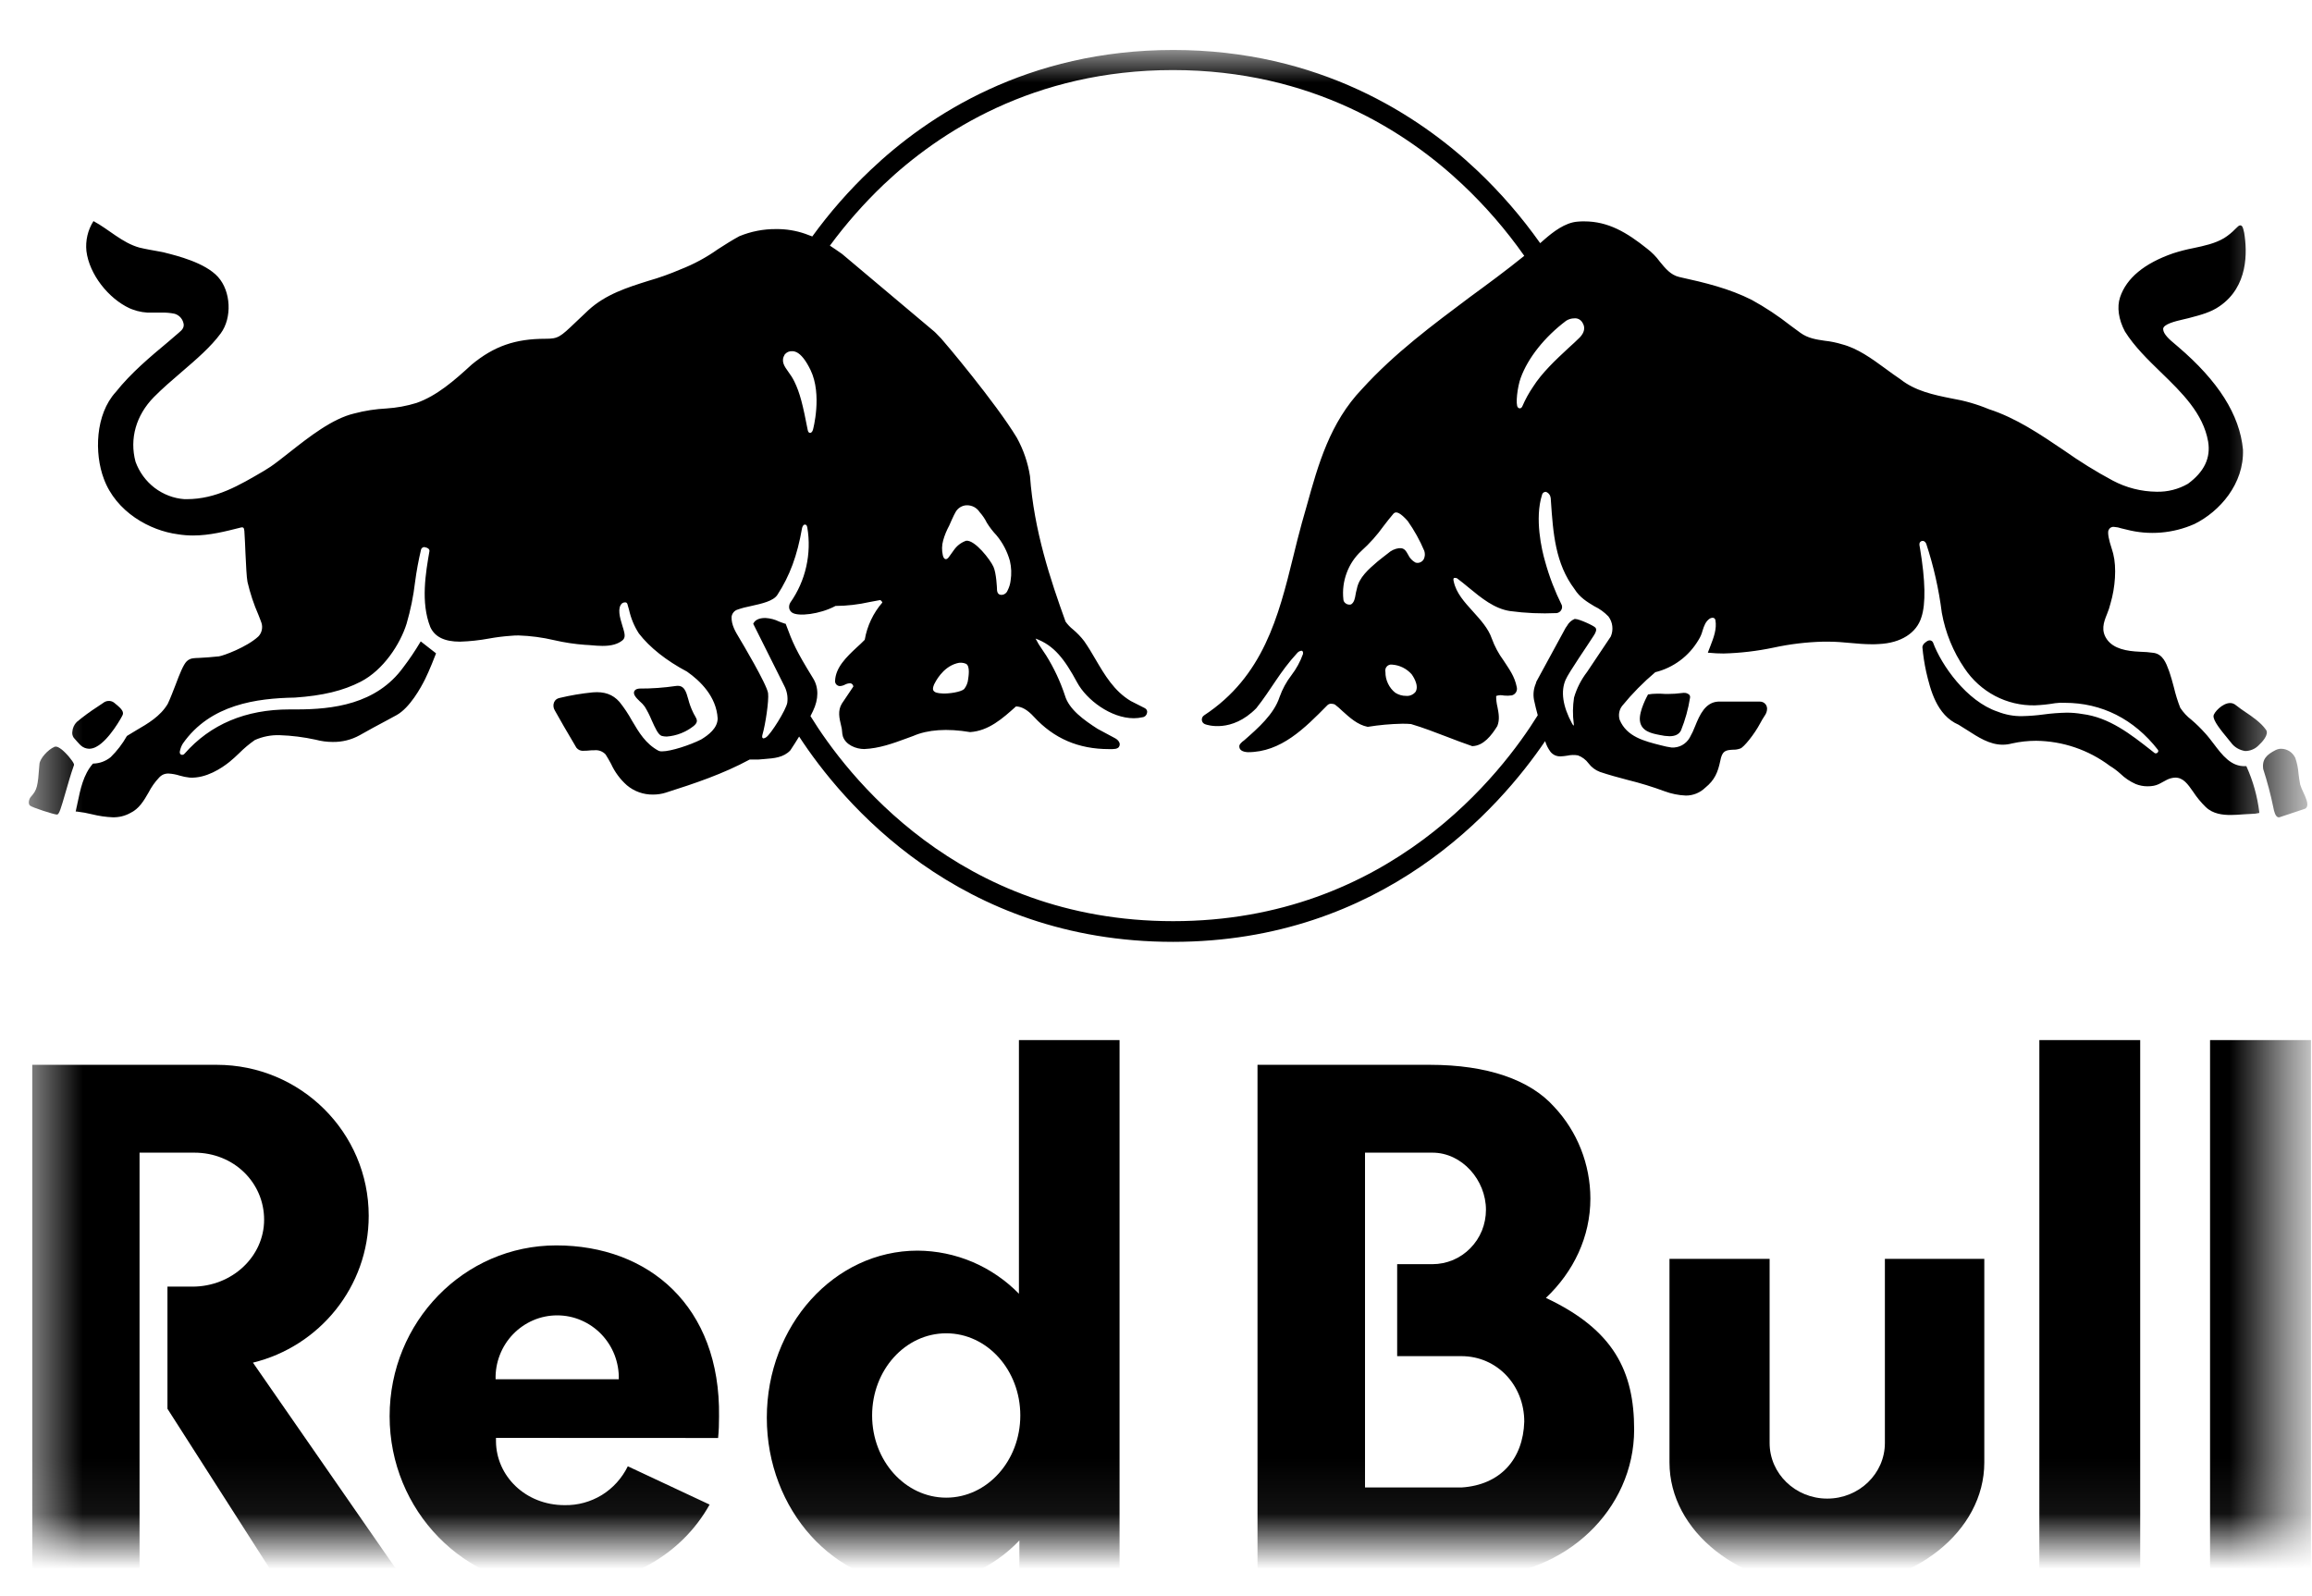
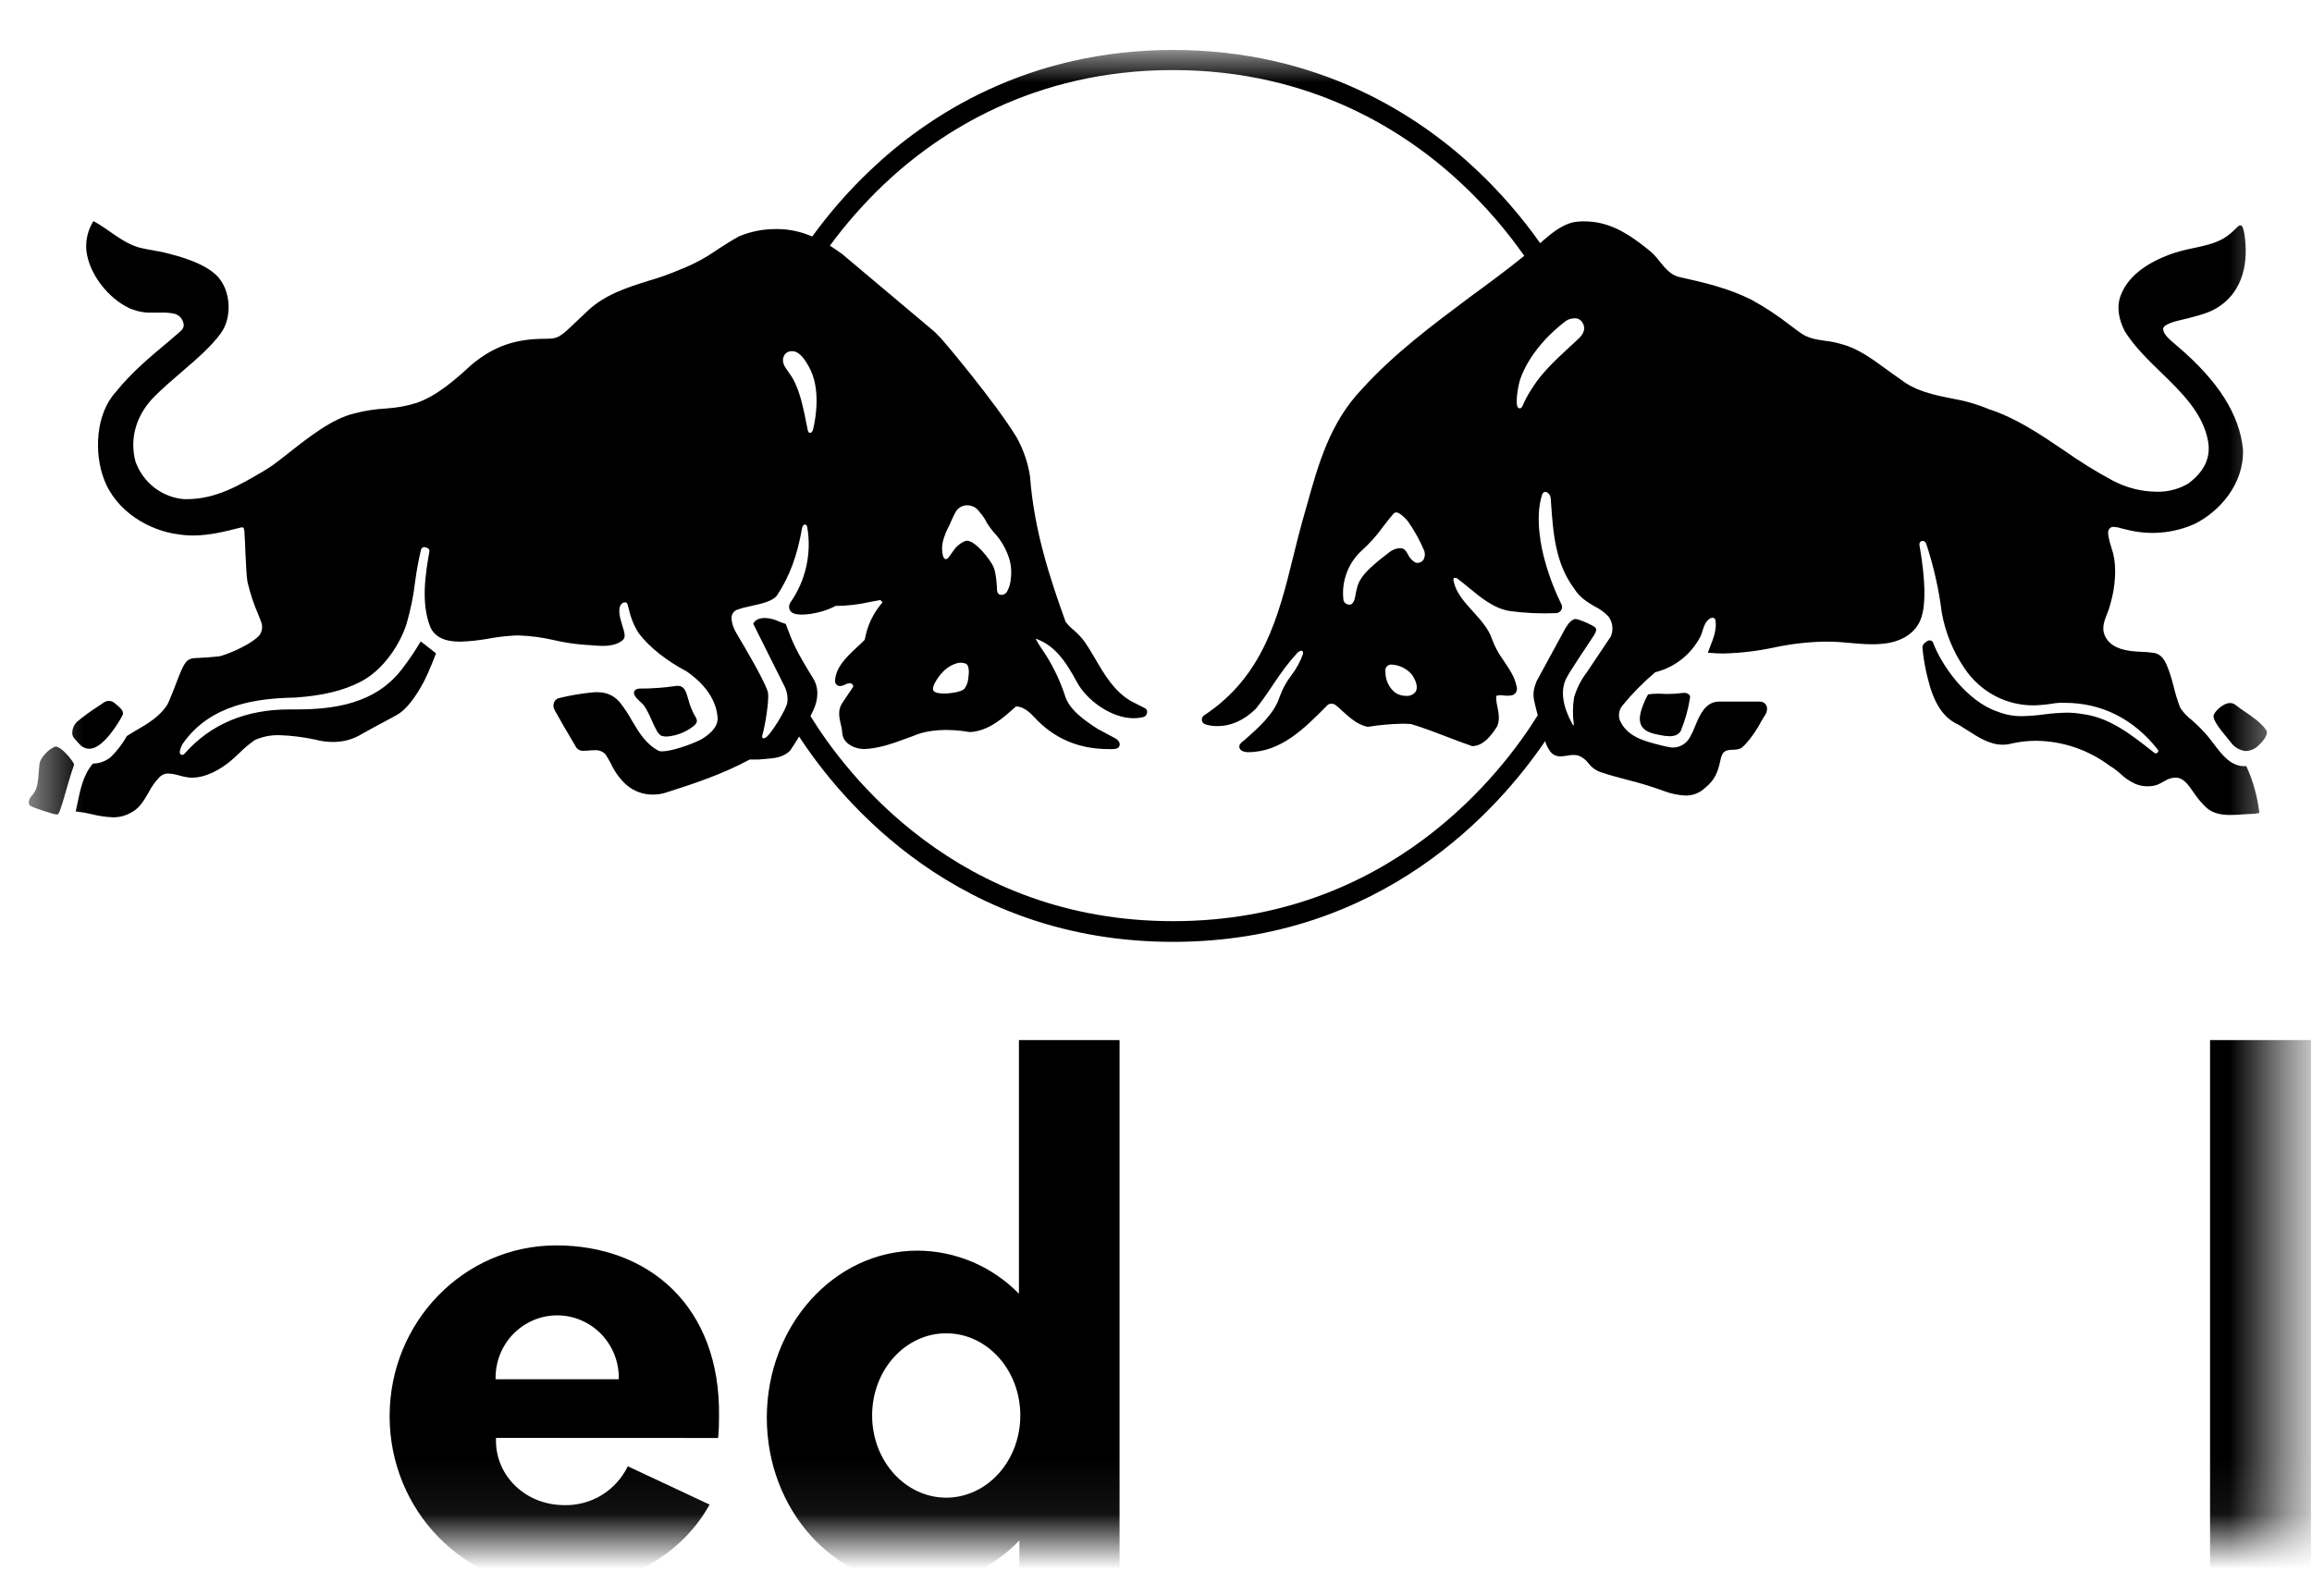
<svg xmlns="http://www.w3.org/2000/svg" viewBox="0 0 42.00 29.00" data-guides="{&quot;vertical&quot;:[],&quot;horizontal&quot;:[]}">
  <defs />
  <mask x="0" y="0" width="41.456" height="27.919" data-from-defs="true" maskUnits="userSpaceOnUse" maskContentUnits="userSpaceOnUse" id="tSvg189b5701dce">
    <path fill="white" width="41.456" height="27.919" id="tSvg17be912024f" title="Rectangle 2" fill-opacity="1" stroke="none" stroke-opacity="1" d="M0.523 0.922H41.979V28.841H0.523Z" style="transform-origin: 21.251px 14.881px;" />
  </mask>
-   <path fill="#000000" stroke="none" fill-opacity="1" stroke-width="1" stroke-opacity="1" clip-rule="evenodd" fill-rule="evenodd" id="tSvgba5033784d" title="Path 96" d="M32.147 26.217C32.147 25.102 32.147 23.986 32.147 22.871C31.541 22.871 30.934 22.871 30.328 22.871C30.328 24.104 30.328 25.338 30.328 26.571C30.328 27.824 31.61 28.84 33.187 28.84C34.764 28.84 36.047 27.824 36.047 26.571C36.047 25.338 36.047 24.104 36.047 22.871C35.444 22.871 34.843 22.871 34.241 22.871C34.241 23.986 34.241 25.102 34.241 26.217C34.241 26.774 33.772 27.227 33.194 27.227C32.615 27.227 32.147 26.774 32.147 26.217Z" mask="url(#tSvg189b5701dce)" />
  <path fill="#000000" stroke="none" fill-opacity="1" stroke-width="1" stroke-opacity="1" id="tSvge35396c8a4" title="Path 97" d="M41.981 18.897C41.37 18.897 40.759 18.897 40.148 18.897C40.148 22.143 40.148 25.389 40.148 28.636C40.759 28.636 41.37 28.636 41.981 28.636C41.981 25.389 41.981 22.143 41.981 18.897Z" mask="url(#tSvg189b5701dce)" />
-   <path fill="#000000" stroke="none" fill-opacity="1" stroke-width="1" stroke-opacity="1" id="tSvg4bfda70420" title="Path 98" d="M38.879 18.897C38.269 18.897 37.658 18.897 37.047 18.897C37.047 22.143 37.047 25.389 37.047 28.636C37.658 28.636 38.269 28.636 38.879 28.636C38.879 25.389 38.879 22.143 38.879 18.897Z" mask="url(#tSvg189b5701dce)" />
-   <path fill="#000000" stroke="none" fill-opacity="1" stroke-width="1" stroke-opacity="1" clip-rule="evenodd" fill-rule="evenodd" id="tSvgccf0b3de04" title="Path 99" d="M3.531 20.942C3.199 20.942 2.867 20.942 2.535 20.942C2.535 23.507 2.535 26.073 2.535 28.638C1.886 28.638 1.236 28.638 0.586 28.638C0.586 25.541 0.586 22.443 0.586 19.346C1.703 19.346 2.82 19.346 3.936 19.346C5.462 19.346 6.698 20.575 6.698 22.09C6.698 23.381 5.801 24.463 4.595 24.757C5.492 26.051 6.389 27.344 7.286 28.638C6.521 28.638 5.755 28.638 4.989 28.638C4.34 27.624 3.691 26.61 3.042 25.595C3.042 24.855 3.042 24.116 3.042 23.376C3.193 23.376 3.344 23.376 3.495 23.376C4.215 23.376 4.798 22.831 4.798 22.16C4.798 21.489 4.251 20.942 3.531 20.942Z" mask="url(#tSvg189b5701dce)" />
  <path fill="#000000" stroke="none" fill-opacity="1" stroke-width="1" stroke-opacity="1" id="tSvg142b62f5250" title="Path 100" d="M13.045 26.126C13.058 25.997 13.063 25.867 13.062 25.737C13.091 23.729 11.781 22.627 10.105 22.627C8.43 22.627 7.078 24.015 7.078 25.73C7.078 27.445 8.434 28.837 10.106 28.837C11.383 28.837 12.378 28.253 12.891 27.336C12.396 27.104 11.9 26.872 11.405 26.64C11.299 26.856 11.135 27.038 10.932 27.163C10.728 27.287 10.494 27.351 10.256 27.346C9.543 27.346 9.016 26.815 9.01 26.189C9.01 26.146 9.01 26.124 9.01 26.124C10.355 26.125 11.7 26.126 13.045 26.126ZM9.003 25.059C8.999 24.908 9.025 24.758 9.08 24.617C9.135 24.476 9.216 24.348 9.321 24.24C9.425 24.132 9.55 24.046 9.687 23.987C9.825 23.928 9.973 23.898 10.122 23.898C10.271 23.898 10.419 23.928 10.556 23.987C10.694 24.046 10.819 24.132 10.923 24.24C11.027 24.348 11.109 24.476 11.164 24.617C11.218 24.758 11.245 24.908 11.241 25.059C10.495 25.059 9.749 25.059 9.003 25.059Z" mask="url(#tSvg189b5701dce)" />
  <path fill="#000000" stroke="none" fill-opacity="1" stroke-width="1" stroke-opacity="1" id="tSvg14c06cf60eb" title="Path 101" d="M20.338 28.633C20.338 25.387 20.338 22.142 20.338 18.897C19.729 18.897 19.119 18.897 18.51 18.897C18.51 20.433 18.51 21.969 18.51 23.505C18.269 23.259 17.982 23.062 17.667 22.928C17.351 22.794 17.012 22.724 16.669 22.722C15.156 22.722 13.93 24.081 13.93 25.758C13.93 27.434 15.156 28.793 16.669 28.793C17.015 28.79 17.356 28.717 17.674 28.579C17.991 28.441 18.278 28.24 18.518 27.988C18.518 28.204 18.518 28.421 18.518 28.637C19.125 28.636 19.732 28.634 20.338 28.633ZM17.189 27.21C16.446 27.21 15.843 26.542 15.843 25.717C15.843 24.891 16.445 24.224 17.189 24.224C17.933 24.224 18.535 24.891 18.535 25.717C18.535 26.542 17.932 27.21 17.189 27.21Z" mask="url(#tSvg189b5701dce)" />
-   <path fill="#000000" stroke="none" fill-opacity="1" stroke-width="1" stroke-opacity="1" id="tSvg1fedb11667" title="Path 102" d="M28.083 23.581C28.585 23.107 28.891 22.472 28.891 21.775C28.89 21.154 28.654 20.556 28.231 20.107C27.794 19.619 27.02 19.346 25.975 19.346C24.931 19.346 23.888 19.346 22.844 19.346C22.844 22.443 22.844 25.541 22.844 28.638C24.192 28.638 25.54 28.638 26.888 28.638C28.438 28.613 29.686 27.428 29.686 25.973C29.686 24.916 29.318 24.161 28.083 23.581ZM26.549 27.025C25.965 27.025 25.381 27.025 24.797 27.025C24.797 24.997 24.797 22.969 24.797 20.942C25.205 20.942 25.614 20.942 26.022 20.942C26.559 20.942 26.994 21.44 26.994 21.98C26.994 22.11 26.969 22.238 26.921 22.358C26.872 22.478 26.8 22.587 26.71 22.678C26.62 22.77 26.513 22.843 26.395 22.893C26.276 22.942 26.15 22.968 26.022 22.968C25.808 22.968 25.595 22.968 25.381 22.968C25.381 23.525 25.381 24.082 25.381 24.639C25.77 24.639 26.159 24.639 26.547 24.639C27.198 24.639 27.69 25.17 27.69 25.829C27.669 26.511 27.256 26.98 26.549 27.025Z" mask="url(#tSvg189b5701dce)" />
  <path fill="#000000" stroke="none" fill-opacity="1" stroke-width="1" stroke-opacity="1" id="tSvg9157606f51" title="Path 103" d="M30.554 12.591C30.472 12.602 30.39 12.608 30.307 12.608C30.261 12.608 30.219 12.608 30.179 12.604C30.138 12.601 30.115 12.604 30.083 12.604C30.038 12.604 29.993 12.608 29.949 12.616C29.946 12.616 29.943 12.616 29.94 12.616C29.939 12.618 29.937 12.621 29.935 12.623C29.929 12.636 29.77 12.918 29.791 13.095C29.814 13.289 30.008 13.326 30.154 13.354C30.211 13.367 30.269 13.375 30.328 13.376C30.433 13.376 30.502 13.341 30.537 13.271C30.614 13.08 30.669 12.882 30.701 12.679C30.703 12.67 30.703 12.66 30.701 12.65C30.699 12.641 30.695 12.632 30.689 12.624C30.675 12.611 30.659 12.601 30.641 12.595C30.624 12.589 30.605 12.587 30.586 12.588C30.576 12.589 30.565 12.59 30.554 12.591Z" mask="url(#tSvg189b5701dce)" />
  <path fill="#000000" stroke="none" fill-opacity="1" stroke-width="1" stroke-opacity="1" id="tSvg9fa861134" title="Path 104" d="M41.165 13.26C41.074 13.13 40.916 13.021 40.789 12.936C40.738 12.903 40.69 12.868 40.643 12.831C40.635 12.825 40.626 12.818 40.617 12.812C40.589 12.787 40.552 12.773 40.514 12.773C40.371 12.773 40.214 12.947 40.211 13.008C40.207 13.095 40.33 13.251 40.491 13.445C40.502 13.459 40.514 13.473 40.525 13.487C40.556 13.53 40.595 13.566 40.64 13.593C40.685 13.62 40.735 13.637 40.787 13.645C40.833 13.645 40.879 13.635 40.921 13.617C40.964 13.599 41.002 13.572 41.034 13.538C41.094 13.483 41.224 13.345 41.165 13.26Z" mask="url(#tSvg189b5701dce)" />
-   <path fill="#000000" stroke="none" fill-opacity="1" stroke-width="1" stroke-opacity="1" id="tSvg4c062889c" title="Path 105" d="M41.841 14.391C41.819 14.347 41.8 14.301 41.785 14.253C41.772 14.188 41.763 14.12 41.755 14.054C41.748 13.956 41.728 13.86 41.696 13.768C41.673 13.72 41.637 13.679 41.593 13.65C41.548 13.621 41.497 13.605 41.444 13.604C41.407 13.603 41.372 13.612 41.339 13.628C41.181 13.708 41.088 13.793 41.114 13.973C41.189 14.205 41.251 14.441 41.3 14.68C41.307 14.72 41.333 14.849 41.394 14.849C41.399 14.849 41.403 14.849 41.408 14.849C41.559 14.799 41.709 14.749 41.86 14.698C41.871 14.696 41.881 14.69 41.889 14.683C41.897 14.676 41.904 14.667 41.908 14.657C41.935 14.595 41.887 14.491 41.841 14.391Z" mask="url(#tSvg189b5701dce)" />
  <path fill="#000000" stroke="none" fill-opacity="1" stroke-width="1" stroke-opacity="1" id="tSvgbbf83bbe45" title="Path 106" d="M40.813 13.932C40.811 13.927 40.809 13.923 40.807 13.919C40.803 13.919 40.798 13.919 40.794 13.919C40.532 13.934 40.369 13.719 40.213 13.512C40.161 13.444 40.112 13.379 40.06 13.323C39.982 13.235 39.898 13.153 39.809 13.077C39.73 13.017 39.662 12.943 39.607 12.86C39.559 12.739 39.521 12.614 39.491 12.488C39.463 12.384 39.437 12.286 39.413 12.219C39.408 12.205 39.403 12.191 39.398 12.177C39.35 12.047 39.292 11.89 39.128 11.862C39.043 11.85 38.958 11.843 38.872 11.841C38.636 11.831 38.398 11.789 38.276 11.618C38.164 11.459 38.212 11.313 38.276 11.157C38.302 11.094 38.324 11.028 38.34 10.962C38.425 10.674 38.453 10.313 38.389 10.062C38.379 10.022 38.366 9.982 38.354 9.943C38.319 9.838 38.279 9.679 38.305 9.63C38.313 9.611 38.327 9.595 38.345 9.584C38.363 9.574 38.384 9.57 38.405 9.573C38.451 9.576 38.496 9.585 38.539 9.6C38.571 9.609 38.596 9.614 38.627 9.621C39.039 9.729 39.475 9.693 39.865 9.52C40.32 9.296 40.769 8.791 40.746 8.167C40.686 7.534 40.297 6.923 39.565 6.298C39.547 6.282 39.528 6.266 39.51 6.251C39.413 6.171 39.299 6.071 39.296 5.98C39.292 5.89 39.522 5.835 39.666 5.802C39.696 5.795 39.725 5.788 39.755 5.781C39.767 5.778 39.78 5.774 39.792 5.771C39.975 5.723 40.165 5.673 40.32 5.564C40.844 5.206 40.825 4.576 40.768 4.229C40.765 4.218 40.762 4.207 40.76 4.196C40.75 4.151 40.738 4.094 40.696 4.094C40.681 4.095 40.667 4.102 40.657 4.113C40.641 4.127 40.625 4.143 40.609 4.158C40.548 4.222 40.479 4.278 40.405 4.325C40.238 4.425 40.038 4.467 39.844 4.508C39.719 4.532 39.596 4.564 39.475 4.603C38.953 4.785 38.63 5.053 38.514 5.399C38.453 5.578 38.486 5.805 38.602 6.023C38.773 6.296 39.019 6.535 39.258 6.767C39.634 7.132 40.023 7.509 40.113 8.022C40.163 8.32 40.042 8.572 39.747 8.789C39.574 8.889 39.377 8.939 39.177 8.934C38.899 8.931 38.626 8.862 38.38 8.731C38.074 8.567 37.779 8.384 37.495 8.183C37.066 7.893 36.623 7.593 36.13 7.434C35.912 7.343 35.684 7.278 35.452 7.239C35.126 7.174 34.79 7.103 34.521 6.889C34.428 6.827 34.335 6.759 34.247 6.694C34.002 6.515 33.748 6.33 33.462 6.255C33.36 6.224 33.255 6.202 33.149 6.191C32.992 6.168 32.844 6.146 32.708 6.048C32.647 6.003 32.585 5.958 32.523 5.912C32.303 5.739 32.069 5.584 31.823 5.449C31.418 5.244 30.986 5.138 30.503 5.032C30.349 4.995 30.253 4.877 30.151 4.752C30.087 4.664 30.01 4.586 29.924 4.52C29.551 4.221 29.214 4.022 28.78 4.022C28.739 4.022 28.698 4.022 28.658 4.027C28.43 4.043 28.209 4.218 28.059 4.348C28.032 4.372 28.006 4.395 27.979 4.418C27.64 3.939 27.256 3.496 26.831 3.094C25.776 2.097 23.962 0.908 21.313 0.908C18.665 0.908 16.859 2.095 15.812 3.091C15.424 3.459 15.071 3.862 14.756 4.296C14.713 4.28 14.671 4.264 14.628 4.248C14.458 4.189 14.279 4.16 14.1 4.162C13.87 4.16 13.643 4.204 13.43 4.292C13.297 4.364 13.166 4.448 13.04 4.529C12.83 4.678 12.602 4.801 12.363 4.894C12.172 4.976 11.977 5.046 11.777 5.103C11.397 5.223 11.003 5.346 10.688 5.636C10.598 5.721 10.523 5.791 10.461 5.851C10.173 6.126 10.141 6.155 9.907 6.155C9.36 6.155 8.973 6.29 8.57 6.623C8.249 6.918 7.934 7.192 7.566 7.321C7.389 7.376 7.207 7.409 7.023 7.421C6.825 7.431 6.628 7.461 6.436 7.512C6.038 7.605 5.617 7.936 5.259 8.218C5.142 8.31 4.986 8.433 4.912 8.481C4.873 8.506 4.827 8.536 4.79 8.558C4.345 8.818 3.926 9.069 3.39 9.069C3.377 9.069 3.363 9.069 3.35 9.069C3.153 9.055 2.965 8.982 2.807 8.862C2.65 8.741 2.53 8.577 2.462 8.389C2.35 7.972 2.471 7.545 2.795 7.215C2.95 7.058 3.126 6.907 3.296 6.761C3.571 6.525 3.83 6.302 4.01 6.057C4.219 5.773 4.196 5.293 3.961 5.032C3.726 4.77 3.202 4.643 3.005 4.593C2.993 4.59 2.982 4.587 2.971 4.584C2.951 4.579 2.916 4.575 2.898 4.57C2.769 4.546 2.654 4.528 2.531 4.498C2.219 4.411 1.978 4.167 1.698 4.017C1.595 4.179 1.55 4.371 1.57 4.563C1.623 4.985 1.969 5.422 2.354 5.601C2.371 5.608 2.387 5.614 2.404 5.621C2.522 5.666 2.648 5.686 2.774 5.68C2.826 5.68 2.878 5.68 2.93 5.68C3.012 5.677 3.094 5.684 3.174 5.701C3.216 5.714 3.254 5.738 3.283 5.772C3.312 5.806 3.33 5.847 3.337 5.891C3.342 5.947 3.317 5.991 3.247 6.046C3.183 6.101 3.119 6.156 3.055 6.211C2.723 6.488 2.381 6.774 2.103 7.123C1.73 7.53 1.713 8.239 1.886 8.698C2.109 9.303 2.723 9.641 3.232 9.707C3.324 9.722 3.416 9.729 3.509 9.729C3.809 9.729 4.095 9.655 4.372 9.585C4.38 9.582 4.389 9.581 4.398 9.581C4.411 9.581 4.434 9.581 4.439 9.646C4.447 9.771 4.454 9.912 4.459 10.05C4.47 10.273 4.479 10.484 4.496 10.573C4.544 10.778 4.61 10.979 4.695 11.172C4.721 11.24 4.743 11.293 4.751 11.32C4.764 11.362 4.765 11.407 4.755 11.45C4.745 11.493 4.723 11.533 4.693 11.564C4.482 11.759 4.056 11.914 3.978 11.925C3.85 11.94 3.717 11.947 3.619 11.953C3.569 11.953 3.53 11.958 3.508 11.96C3.464 11.965 3.423 11.984 3.391 12.016C3.331 12.075 3.263 12.245 3.189 12.443C3.143 12.561 3.096 12.685 3.048 12.787C2.915 13.012 2.69 13.144 2.471 13.271C2.417 13.303 2.363 13.336 2.311 13.368C2.308 13.37 2.306 13.372 2.304 13.374C2.224 13.515 2.126 13.643 2.011 13.756C1.921 13.829 1.811 13.87 1.697 13.873C1.694 13.873 1.692 13.873 1.689 13.873C1.687 13.875 1.686 13.877 1.684 13.879C1.515 14.074 1.46 14.337 1.407 14.593C1.399 14.632 1.39 14.671 1.382 14.709C1.38 14.721 1.377 14.733 1.375 14.745C1.383 14.745 1.39 14.745 1.397 14.745C1.489 14.755 1.581 14.772 1.67 14.794C1.795 14.825 1.922 14.844 2.05 14.849C2.16 14.851 2.269 14.825 2.365 14.772C2.527 14.696 2.614 14.546 2.698 14.4C2.749 14.301 2.813 14.209 2.89 14.128C2.911 14.104 2.938 14.084 2.968 14.071C2.997 14.059 3.029 14.053 3.062 14.054C3.13 14.058 3.197 14.07 3.262 14.091C3.322 14.109 3.384 14.121 3.447 14.128C3.745 14.145 4.029 13.955 4.168 13.843C4.228 13.795 4.289 13.738 4.347 13.682C4.434 13.595 4.529 13.515 4.63 13.445C4.772 13.382 4.925 13.352 5.079 13.357C5.299 13.364 5.518 13.392 5.734 13.439C5.835 13.466 5.939 13.48 6.044 13.48C6.215 13.483 6.384 13.441 6.534 13.358C6.7 13.262 6.868 13.174 7.002 13.102C7.081 13.06 7.15 13.023 7.205 12.992C7.445 12.859 7.647 12.491 7.723 12.338C7.794 12.197 7.916 11.889 7.916 11.884C7.918 11.879 7.919 11.874 7.921 11.87C7.828 11.797 7.736 11.726 7.643 11.653C7.639 11.66 7.635 11.666 7.631 11.673C7.538 11.829 7.437 11.979 7.327 12.123C6.836 12.801 6.035 12.888 5.392 12.889C5.348 12.889 5.303 12.889 5.259 12.889C4.463 12.889 3.821 13.159 3.352 13.694C3.348 13.699 3.342 13.704 3.336 13.708C3.33 13.711 3.323 13.713 3.316 13.714C3.308 13.715 3.301 13.714 3.294 13.712C3.288 13.71 3.281 13.706 3.276 13.701C3.271 13.693 3.267 13.683 3.266 13.673C3.265 13.663 3.266 13.652 3.269 13.643C3.279 13.595 3.296 13.55 3.322 13.509C3.821 12.795 4.668 12.686 5.357 12.674C5.864 12.639 6.233 12.55 6.553 12.385C6.965 12.173 7.27 11.703 7.386 11.332C7.458 11.085 7.51 10.832 7.54 10.576C7.566 10.376 7.603 10.177 7.65 9.98C7.655 9.968 7.662 9.958 7.673 9.951C7.683 9.944 7.694 9.94 7.707 9.939C7.713 9.939 7.72 9.941 7.726 9.944C7.753 9.948 7.802 9.967 7.802 10.009C7.734 10.403 7.639 10.943 7.817 11.393C7.899 11.571 8.073 11.658 8.357 11.658C8.536 11.652 8.714 11.633 8.891 11.6C9.018 11.577 9.146 11.561 9.275 11.552C9.322 11.547 9.371 11.545 9.42 11.545C9.638 11.552 9.855 11.581 10.068 11.631C10.253 11.674 10.441 11.702 10.631 11.716C10.665 11.716 10.702 11.721 10.74 11.723C10.805 11.729 10.876 11.735 10.946 11.735C11.11 11.735 11.225 11.702 11.309 11.633C11.368 11.584 11.348 11.511 11.322 11.419C11.32 11.413 11.318 11.408 11.316 11.402C11.313 11.387 11.307 11.369 11.301 11.351C11.264 11.229 11.208 11.044 11.301 10.961C11.316 10.95 11.334 10.944 11.353 10.944C11.363 10.943 11.372 10.945 11.38 10.95C11.388 10.956 11.394 10.964 11.397 10.973C11.408 11.008 11.418 11.044 11.427 11.079C11.461 11.232 11.521 11.378 11.606 11.509C11.801 11.762 12.104 12.003 12.48 12.202C12.722 12.371 13.014 12.656 13.037 13.052C13.037 13.231 12.866 13.357 12.737 13.435C12.535 13.537 12.189 13.651 12.027 13.651C12.005 13.653 11.983 13.649 11.963 13.64C11.729 13.514 11.608 13.309 11.48 13.092C11.414 12.972 11.338 12.858 11.253 12.752C11.131 12.614 10.977 12.562 10.769 12.579C10.565 12.599 10.363 12.633 10.164 12.681C10.142 12.685 10.123 12.694 10.105 12.707C10.088 12.72 10.075 12.738 10.066 12.758C10.056 12.781 10.052 12.807 10.054 12.832C10.056 12.858 10.064 12.882 10.077 12.904C10.191 13.109 10.301 13.297 10.419 13.496C10.436 13.526 10.454 13.556 10.471 13.585C10.487 13.605 10.508 13.621 10.532 13.631C10.556 13.64 10.582 13.643 10.608 13.64C10.635 13.64 10.664 13.64 10.694 13.636C10.724 13.632 10.758 13.631 10.794 13.631C10.832 13.627 10.871 13.631 10.907 13.644C10.943 13.658 10.976 13.679 11.002 13.708C11.037 13.762 11.069 13.821 11.1 13.877C11.168 14.026 11.266 14.159 11.388 14.267C11.521 14.379 11.69 14.439 11.864 14.436C11.942 14.436 12.02 14.425 12.095 14.401C12.621 14.234 13.133 14.062 13.62 13.799C13.675 13.799 13.729 13.799 13.784 13.799C13.82 13.796 13.856 13.793 13.892 13.79C14.059 13.777 14.234 13.764 14.357 13.633C14.413 13.549 14.466 13.466 14.517 13.382C15.29 14.567 17.407 17.112 21.31 17.112C25.116 17.112 27.242 14.683 28.069 13.465C28.09 13.535 28.123 13.601 28.167 13.66C28.189 13.687 28.217 13.708 28.249 13.723C28.281 13.737 28.316 13.743 28.351 13.742C28.391 13.74 28.432 13.736 28.472 13.729C28.535 13.715 28.601 13.713 28.665 13.724C28.741 13.752 28.808 13.802 28.857 13.868C28.91 13.939 28.982 13.993 29.064 14.024C29.229 14.08 29.401 14.126 29.568 14.17C29.796 14.226 30.02 14.295 30.239 14.376C30.363 14.422 30.492 14.448 30.624 14.454C30.755 14.455 30.882 14.404 30.977 14.312C31.151 14.171 31.207 14.03 31.25 13.827C31.284 13.641 31.345 13.629 31.478 13.621C31.524 13.623 31.571 13.615 31.615 13.599C31.679 13.577 31.871 13.339 31.974 13.144C32 13.095 32.028 13.047 32.059 13.001C32.085 12.965 32.1 12.922 32.101 12.877C32.101 12.86 32.098 12.842 32.091 12.826C32.085 12.81 32.075 12.796 32.063 12.784C32.05 12.772 32.036 12.762 32.02 12.756C32.004 12.75 31.987 12.747 31.97 12.747C31.959 12.747 31.947 12.747 31.936 12.747C31.936 12.747 31.368 12.747 31.212 12.747C30.979 12.76 30.877 12.987 30.796 13.188C30.768 13.262 30.734 13.334 30.695 13.403C30.662 13.461 30.613 13.508 30.555 13.54C30.497 13.571 30.431 13.585 30.365 13.581C30.301 13.572 30.238 13.559 30.176 13.542C29.869 13.465 29.552 13.386 29.423 13.078C29.41 13.035 29.407 12.989 29.415 12.945C29.423 12.901 29.441 12.859 29.469 12.824C29.65 12.602 29.852 12.397 30.07 12.213C30.233 12.173 30.387 12.1 30.522 11.999C30.657 11.899 30.77 11.771 30.856 11.626C30.889 11.574 30.913 11.518 30.928 11.46C30.956 11.372 30.983 11.29 31.061 11.238C31.111 11.213 31.151 11.221 31.162 11.265C31.191 11.427 31.131 11.583 31.072 11.735C31.058 11.77 31.046 11.803 31.033 11.836C31.03 11.844 31.028 11.852 31.025 11.86C31.033 11.86 31.042 11.86 31.05 11.86C31.135 11.869 31.223 11.873 31.311 11.873C31.617 11.865 31.921 11.829 32.22 11.766C32.515 11.702 32.816 11.666 33.117 11.658C33.151 11.658 33.184 11.658 33.217 11.658C33.354 11.658 33.488 11.67 33.617 11.682C33.746 11.694 33.873 11.705 34.002 11.705C34.048 11.705 34.092 11.705 34.135 11.701C34.53 11.683 34.817 11.501 34.904 11.215C34.986 10.97 34.977 10.547 34.878 9.955C34.873 9.927 34.87 9.909 34.869 9.905C34.87 9.902 34.87 9.898 34.869 9.894C34.867 9.883 34.869 9.871 34.874 9.86C34.88 9.849 34.888 9.84 34.898 9.835C34.935 9.815 34.974 9.835 34.993 9.882C35.127 10.288 35.221 10.707 35.275 11.132C35.34 11.495 35.481 11.84 35.688 12.143C35.829 12.354 36.019 12.526 36.242 12.644C36.465 12.761 36.714 12.82 36.965 12.815C37.088 12.81 37.212 12.797 37.333 12.776C37.391 12.768 37.45 12.766 37.508 12.769C38.18 12.769 38.765 13.064 39.201 13.623C39.206 13.631 39.209 13.64 39.208 13.65C39.206 13.657 39.203 13.663 39.199 13.669C39.195 13.674 39.19 13.679 39.184 13.682C39.177 13.685 39.171 13.687 39.164 13.687C39.157 13.688 39.15 13.686 39.144 13.684C39.125 13.669 39.106 13.654 39.087 13.639C38.707 13.341 38.318 13.033 37.824 12.972C37.732 12.956 37.639 12.948 37.546 12.948C37.407 12.951 37.267 12.961 37.129 12.98C36.999 12.998 36.867 13.008 36.736 13.011C36.584 13.014 36.433 12.986 36.291 12.93C35.725 12.741 35.266 12.082 35.115 11.672C35.11 11.661 35.101 11.651 35.091 11.645C35.08 11.638 35.068 11.634 35.056 11.634C35.039 11.634 35.022 11.64 35.008 11.649C34.944 11.691 34.931 11.714 34.922 11.755C34.936 11.908 34.959 12.059 34.992 12.209C35.066 12.522 35.178 12.994 35.581 13.168C35.631 13.198 35.681 13.233 35.731 13.262C35.933 13.392 36.141 13.53 36.381 13.53C36.438 13.53 36.495 13.522 36.551 13.507C36.695 13.475 36.841 13.459 36.989 13.459C37.471 13.464 37.939 13.623 38.327 13.914C38.395 13.955 38.459 14.003 38.519 14.057C38.6 14.136 38.695 14.199 38.798 14.245C38.866 14.272 38.938 14.286 39.011 14.286C39.191 14.286 39.237 14.23 39.365 14.167C39.412 14.143 39.464 14.13 39.516 14.128C39.661 14.128 39.742 14.243 39.843 14.388C39.908 14.487 39.983 14.578 40.068 14.661C40.2 14.79 40.381 14.807 40.525 14.807C40.603 14.807 40.682 14.801 40.759 14.795C40.836 14.789 40.923 14.788 40.97 14.783C40.994 14.78 41.018 14.776 41.042 14.77C41.042 14.764 41.042 14.758 41.042 14.752C41.007 14.468 40.93 14.191 40.813 13.932ZM28.752 5.871C28.801 5.951 28.782 6.044 28.698 6.131C28.634 6.196 28.566 6.256 28.497 6.319C28.258 6.541 28.009 6.774 27.846 7.033C27.772 7.142 27.708 7.258 27.656 7.38C27.65 7.392 27.637 7.419 27.61 7.419C27.603 7.419 27.596 7.417 27.59 7.414C27.584 7.411 27.578 7.407 27.574 7.402C27.527 7.354 27.565 7.028 27.626 6.864C27.758 6.502 28.059 6.122 28.453 5.826C28.497 5.799 28.547 5.784 28.598 5.784C28.629 5.78 28.661 5.787 28.689 5.803C28.716 5.819 28.738 5.842 28.752 5.871ZM14.255 6.441C14.271 6.421 14.291 6.405 14.315 6.394C14.338 6.384 14.363 6.379 14.389 6.381C14.416 6.38 14.443 6.386 14.468 6.398C14.554 6.439 14.638 6.546 14.724 6.722C14.941 7.17 14.77 7.804 14.768 7.809C14.758 7.843 14.738 7.865 14.716 7.865C14.706 7.865 14.682 7.86 14.674 7.817C14.586 7.363 14.533 7.14 14.43 6.931C14.4 6.87 14.363 6.811 14.322 6.757C14.247 6.653 14.182 6.562 14.255 6.441ZM29.262 11.564C29.118 11.779 28.974 11.993 28.831 12.208C28.724 12.347 28.643 12.505 28.594 12.674C28.57 12.831 28.568 12.99 28.589 13.148C28.59 13.16 28.591 13.172 28.592 13.184C28.578 13.176 28.567 13.164 28.56 13.149C28.386 12.829 28.351 12.559 28.44 12.353C28.497 12.218 28.848 11.714 28.952 11.548C28.986 11.496 29.012 11.442 28.984 11.405C28.956 11.368 28.686 11.246 28.617 11.246C28.612 11.245 28.608 11.245 28.603 11.246C28.545 11.271 28.496 11.315 28.466 11.372C28.458 11.383 28.45 11.395 28.442 11.406C28.265 11.732 28.087 12.058 27.91 12.384C27.906 12.396 27.902 12.409 27.899 12.421C27.859 12.514 27.848 12.617 27.867 12.717C27.886 12.81 27.911 12.907 27.935 12.995C27.294 14.029 25.239 16.736 21.312 16.736C17.396 16.736 15.363 14.05 14.723 13.01C14.738 12.98 14.753 12.95 14.768 12.92C14.874 12.701 14.875 12.488 14.768 12.319C14.458 11.816 14.403 11.684 14.276 11.342C14.275 11.339 14.274 11.335 14.273 11.332C14.27 11.332 14.266 11.332 14.263 11.332C14.226 11.321 14.19 11.306 14.154 11.293C14.077 11.255 13.993 11.233 13.908 11.228C13.904 11.228 13.9 11.228 13.896 11.228C13.79 11.228 13.717 11.265 13.688 11.324C13.686 11.327 13.685 11.33 13.683 11.333C13.871 11.709 14.058 12.084 14.246 12.459C14.296 12.553 14.316 12.661 14.302 12.767C14.28 12.897 14.004 13.338 13.918 13.395C13.904 13.406 13.887 13.413 13.869 13.415C13.862 13.415 13.833 13.41 13.852 13.344C13.905 13.161 13.97 12.732 13.953 12.594C13.932 12.434 13.461 11.644 13.44 11.61C13.438 11.605 13.435 11.6 13.432 11.596C13.359 11.476 13.284 11.351 13.29 11.206C13.294 11.176 13.306 11.148 13.325 11.125C13.344 11.102 13.368 11.085 13.397 11.076C13.476 11.048 13.558 11.027 13.641 11.011C13.841 10.967 14.048 10.921 14.122 10.808C14.348 10.46 14.482 10.098 14.57 9.596C14.575 9.574 14.59 9.531 14.621 9.531C14.639 9.531 14.658 9.538 14.665 9.581C14.706 9.818 14.699 10.061 14.646 10.296C14.594 10.53 14.495 10.752 14.357 10.948C14.337 10.981 14.33 11.02 14.338 11.057C14.346 11.087 14.364 11.112 14.389 11.13C14.498 11.205 14.892 11.162 15.178 11.009C15.388 11.008 15.597 10.983 15.802 10.937C15.866 10.925 15.93 10.913 15.99 10.902C16.008 10.912 16.022 10.928 16.029 10.947C15.863 11.138 15.752 11.373 15.709 11.624C15.663 11.672 15.611 11.72 15.56 11.766C15.377 11.937 15.179 12.127 15.17 12.371C15.169 12.383 15.171 12.395 15.175 12.406C15.179 12.417 15.185 12.428 15.194 12.437C15.202 12.445 15.212 12.453 15.223 12.457C15.233 12.462 15.245 12.465 15.257 12.465C15.29 12.463 15.322 12.454 15.351 12.438C15.381 12.422 15.415 12.414 15.448 12.414C15.463 12.416 15.476 12.423 15.485 12.434C15.495 12.445 15.501 12.459 15.502 12.473C15.432 12.577 15.363 12.681 15.293 12.784C15.214 12.914 15.248 13.052 15.28 13.185C15.303 13.259 15.292 13.315 15.312 13.38C15.365 13.535 15.551 13.609 15.7 13.609C15.974 13.597 16.222 13.506 16.462 13.418C16.505 13.402 16.547 13.386 16.59 13.371C16.854 13.256 17.205 13.231 17.623 13.301C17.96 13.279 18.213 13.054 18.456 12.835C18.561 12.835 18.67 12.9 18.781 13.022C19.145 13.418 19.591 13.61 20.145 13.61C20.166 13.61 20.188 13.61 20.209 13.61C20.228 13.608 20.247 13.607 20.265 13.605C20.323 13.592 20.338 13.563 20.341 13.527C20.344 13.49 20.312 13.44 20.25 13.409C20.146 13.354 20.043 13.298 19.939 13.242C19.692 13.083 19.421 12.891 19.346 12.637C19.262 12.382 19.147 12.137 19.005 11.909C18.983 11.873 18.959 11.838 18.933 11.801C18.888 11.738 18.847 11.671 18.812 11.602C19.15 11.725 19.34 11.978 19.568 12.4C19.737 12.713 20.178 13.049 20.597 13.049C20.651 13.049 20.704 13.043 20.756 13.031C20.776 13.029 20.794 13.02 20.809 13.006C20.823 12.992 20.833 12.974 20.837 12.954C20.842 12.938 20.841 12.92 20.834 12.904C20.827 12.888 20.815 12.875 20.799 12.867C20.714 12.824 20.628 12.781 20.543 12.737C20.242 12.559 20.069 12.265 19.902 11.98C19.838 11.868 19.768 11.753 19.695 11.648C19.635 11.569 19.566 11.498 19.491 11.435C19.44 11.395 19.395 11.347 19.357 11.294C19.083 10.535 18.784 9.642 18.711 8.651C18.673 8.405 18.591 8.168 18.471 7.951C18.081 7.308 17.149 6.205 17.098 6.151C17.066 6.116 17.03 6.081 17 6.05C16.991 6.042 16.983 6.034 16.975 6.026C16.415 5.555 15.856 5.084 15.296 4.613C15.209 4.552 15.138 4.503 15.076 4.463C15.368 4.066 15.695 3.695 16.051 3.355C17.052 2.406 18.774 1.273 21.306 1.273C23.838 1.273 25.56 2.402 26.566 3.35C26.983 3.743 27.36 4.178 27.69 4.648C27.364 4.912 27.028 5.159 26.7 5.399C26.032 5.9 25.338 6.412 24.742 7.068C24.159 7.678 23.946 8.442 23.741 9.18C23.71 9.289 23.68 9.397 23.649 9.504C23.593 9.706 23.542 9.914 23.493 10.114C23.225 11.204 22.948 12.29 21.875 12.996C21.86 13.005 21.849 13.019 21.841 13.034C21.834 13.05 21.831 13.067 21.833 13.085C21.835 13.102 21.842 13.118 21.853 13.131C21.864 13.144 21.879 13.154 21.895 13.159C21.923 13.17 22.374 13.323 22.822 12.867C23.094 12.526 23.244 12.212 23.569 11.86C23.589 11.838 23.617 11.825 23.647 11.822C23.67 11.834 23.674 11.844 23.67 11.883C23.62 12.022 23.549 12.152 23.46 12.268C23.368 12.387 23.296 12.521 23.245 12.663C23.143 12.976 22.855 13.228 22.601 13.451C22.577 13.467 22.555 13.486 22.537 13.507C22.513 13.536 22.514 13.55 22.514 13.55C22.507 13.619 22.561 13.661 22.67 13.666C23.272 13.666 23.7 13.232 24.113 12.813C24.122 12.804 24.133 12.797 24.145 12.792C24.157 12.787 24.17 12.785 24.182 12.786C24.204 12.786 24.226 12.79 24.247 12.798C24.296 12.835 24.343 12.876 24.387 12.919C24.522 13.041 24.662 13.168 24.843 13.205C24.845 13.205 24.848 13.205 24.85 13.205C25.055 13.172 25.262 13.153 25.47 13.149C25.528 13.149 25.584 13.149 25.633 13.155C25.853 13.22 26.072 13.305 26.284 13.386C26.434 13.444 26.589 13.503 26.744 13.556C26.745 13.556 26.746 13.556 26.747 13.556C26.748 13.556 26.75 13.556 26.751 13.556C26.951 13.548 27.095 13.361 27.2 13.192C27.248 13.074 27.225 12.957 27.203 12.845C27.187 12.78 27.179 12.712 27.179 12.645C27.225 12.628 27.274 12.626 27.321 12.637C27.368 12.642 27.416 12.641 27.462 12.634C27.478 12.63 27.493 12.624 27.506 12.614C27.519 12.605 27.53 12.593 27.539 12.579C27.547 12.565 27.553 12.55 27.556 12.533C27.558 12.517 27.558 12.501 27.554 12.485C27.514 12.282 27.414 12.156 27.314 12C27.224 11.878 27.152 11.744 27.1 11.601C27.036 11.415 26.894 11.261 26.759 11.111C26.602 10.938 26.453 10.774 26.409 10.566C26.409 10.566 26.395 10.521 26.409 10.506C26.424 10.49 26.467 10.506 26.467 10.506C26.539 10.559 26.612 10.619 26.682 10.677C26.91 10.865 27.146 11.059 27.432 11.102C27.712 11.14 27.995 11.152 28.277 11.139C28.293 11.137 28.309 11.132 28.323 11.123C28.337 11.115 28.349 11.103 28.358 11.089C28.367 11.076 28.373 11.06 28.376 11.044C28.378 11.027 28.377 11.01 28.372 10.995C28.246 10.741 28.144 10.476 28.069 10.203C28.005 9.987 27.877 9.42 28.012 8.993C28.015 8.977 28.022 8.964 28.034 8.953C28.046 8.943 28.06 8.937 28.076 8.936C28.079 8.936 28.082 8.936 28.086 8.936C28.108 8.945 28.128 8.96 28.143 8.98C28.158 8.999 28.167 9.023 28.17 9.047C28.171 9.066 28.172 9.084 28.174 9.102C28.214 9.687 28.252 10.236 28.604 10.704C28.698 10.855 28.832 10.936 28.962 11.014C29.058 11.06 29.145 11.123 29.219 11.2C29.257 11.251 29.282 11.312 29.289 11.376C29.297 11.44 29.287 11.505 29.262 11.564ZM17.382 12.051C17.436 12.034 17.496 12.037 17.548 12.06C17.63 12.101 17.591 12.307 17.588 12.336C17.582 12.403 17.556 12.467 17.515 12.519C17.455 12.574 17.242 12.604 17.131 12.6C17.019 12.595 16.979 12.58 16.956 12.545C16.933 12.509 16.972 12.429 16.972 12.429C16.988 12.4 17.116 12.124 17.382 12.051ZM17.134 9.817C17.16 9.723 17.198 9.633 17.244 9.548C17.244 9.548 17.328 9.353 17.359 9.304C17.379 9.267 17.409 9.237 17.444 9.215C17.479 9.194 17.519 9.181 17.561 9.18C17.607 9.179 17.653 9.189 17.695 9.211C17.736 9.233 17.771 9.265 17.796 9.304C17.849 9.363 17.893 9.428 17.928 9.499C17.978 9.58 18.036 9.655 18.101 9.724C18.215 9.86 18.298 10.019 18.346 10.191C18.373 10.307 18.378 10.428 18.359 10.547C18.352 10.61 18.333 10.671 18.304 10.728C18.295 10.751 18.28 10.772 18.259 10.786C18.239 10.801 18.215 10.808 18.19 10.808C18.105 10.808 18.112 10.708 18.111 10.694C18.111 10.694 18.101 10.415 18.047 10.297C17.989 10.168 17.712 9.809 17.552 9.824C17.462 9.855 17.384 9.914 17.329 9.993C17.236 10.117 17.236 10.132 17.207 10.151C17.178 10.169 17.143 10.159 17.127 10.086C17.107 9.997 17.109 9.905 17.134 9.817ZM25.712 10.22C25.654 10.188 25.608 10.138 25.58 10.078C25.543 10.013 25.513 9.953 25.425 9.96C25.421 9.96 25.416 9.96 25.412 9.96C25.338 9.97 25.269 10.003 25.214 10.053C25.183 10.078 25.059 10.172 25.028 10.199C24.86 10.343 24.69 10.491 24.65 10.693C24.632 10.765 24.632 10.765 24.626 10.8C24.614 10.871 24.602 10.944 24.543 10.982C24.541 10.982 24.539 10.982 24.537 10.982C24.529 10.984 24.52 10.986 24.512 10.985C24.485 10.985 24.459 10.975 24.439 10.957C24.429 10.949 24.42 10.939 24.414 10.927C24.408 10.915 24.404 10.902 24.404 10.889C24.386 10.726 24.407 10.562 24.464 10.409C24.52 10.256 24.612 10.119 24.731 10.009C24.881 9.874 25.016 9.723 25.133 9.559C25.192 9.482 25.253 9.403 25.316 9.33C25.365 9.28 25.444 9.322 25.572 9.465C25.692 9.635 25.793 9.817 25.874 10.009C25.882 10.033 25.885 10.059 25.884 10.084C25.882 10.11 25.876 10.135 25.865 10.158C25.85 10.185 25.827 10.206 25.799 10.217C25.771 10.229 25.74 10.23 25.712 10.22ZM25.717 12.567C25.697 12.593 25.67 12.614 25.64 12.627C25.61 12.641 25.577 12.646 25.544 12.643C25.475 12.644 25.407 12.624 25.348 12.587C25.291 12.543 25.246 12.485 25.215 12.42C25.183 12.354 25.167 12.282 25.168 12.21C25.164 12.192 25.163 12.174 25.168 12.157C25.172 12.139 25.18 12.123 25.192 12.11C25.204 12.096 25.219 12.086 25.236 12.08C25.252 12.074 25.27 12.072 25.288 12.075C25.425 12.084 25.552 12.147 25.644 12.25C25.651 12.261 25.787 12.441 25.717 12.567Z" mask="url(#tSvg189b5701dce)" />
  <path fill="#000000" stroke="none" fill-opacity="1" stroke-width="1" stroke-opacity="1" id="tSvg146af56a172" title="Path 107" d="M11.713 12.839C11.761 12.917 11.803 13 11.838 13.085C11.902 13.226 11.956 13.349 12.02 13.37C12.05 13.378 12.08 13.382 12.111 13.382C12.291 13.369 12.463 13.301 12.605 13.187C12.688 13.117 12.661 13.07 12.625 13.007C12.611 12.984 12.598 12.96 12.587 12.935C12.552 12.862 12.524 12.786 12.504 12.707C12.464 12.564 12.43 12.441 12.279 12.463C12.06 12.495 11.839 12.511 11.619 12.51C11.619 12.51 11.542 12.51 11.521 12.562C11.499 12.614 11.553 12.676 11.615 12.735C11.652 12.766 11.685 12.8 11.713 12.839Z" mask="url(#tSvg189b5701dce)" />
  <path fill="#000000" stroke="none" fill-opacity="1" stroke-width="1" stroke-opacity="1" id="tSvg12f5ca53647" title="Path 108" d="M1.466 13.542C1.508 13.581 1.562 13.602 1.619 13.604C1.664 13.603 1.708 13.591 1.747 13.569C1.98 13.451 2.221 13.014 2.23 12.985C2.255 12.915 2.175 12.85 2.074 12.768C2.07 12.765 2.066 12.762 2.062 12.759C2.035 12.742 2.004 12.733 1.972 12.735C1.94 12.736 1.909 12.746 1.883 12.765C1.845 12.791 1.807 12.816 1.769 12.842C1.639 12.926 1.513 13.018 1.393 13.118C1.347 13.165 1.319 13.228 1.314 13.294C1.308 13.332 1.317 13.37 1.338 13.402C1.35 13.417 1.445 13.525 1.466 13.542Z" mask="url(#tSvg189b5701dce)" />
  <path fill="#000000" stroke="none" fill-opacity="1" stroke-width="1" stroke-opacity="1" id="tSvg17cd8918c38" title="Path 109" d="M1.014 13.565C1.006 13.564 0.998 13.566 0.991 13.568C0.868 13.62 0.725 13.783 0.717 13.879C0.686 14.303 0.674 14.348 0.56 14.478C0.528 14.513 0.506 14.597 0.542 14.634C0.579 14.671 0.985 14.799 1.031 14.799C1.034 14.799 1.037 14.799 1.04 14.799C1.077 14.788 1.105 14.693 1.19 14.4C1.235 14.243 1.286 14.065 1.343 13.903C1.347 13.893 1.347 13.877 1.31 13.823C1.262 13.753 1.103 13.565 1.014 13.565Z" mask="url(#tSvg189b5701dce)" />
</svg>